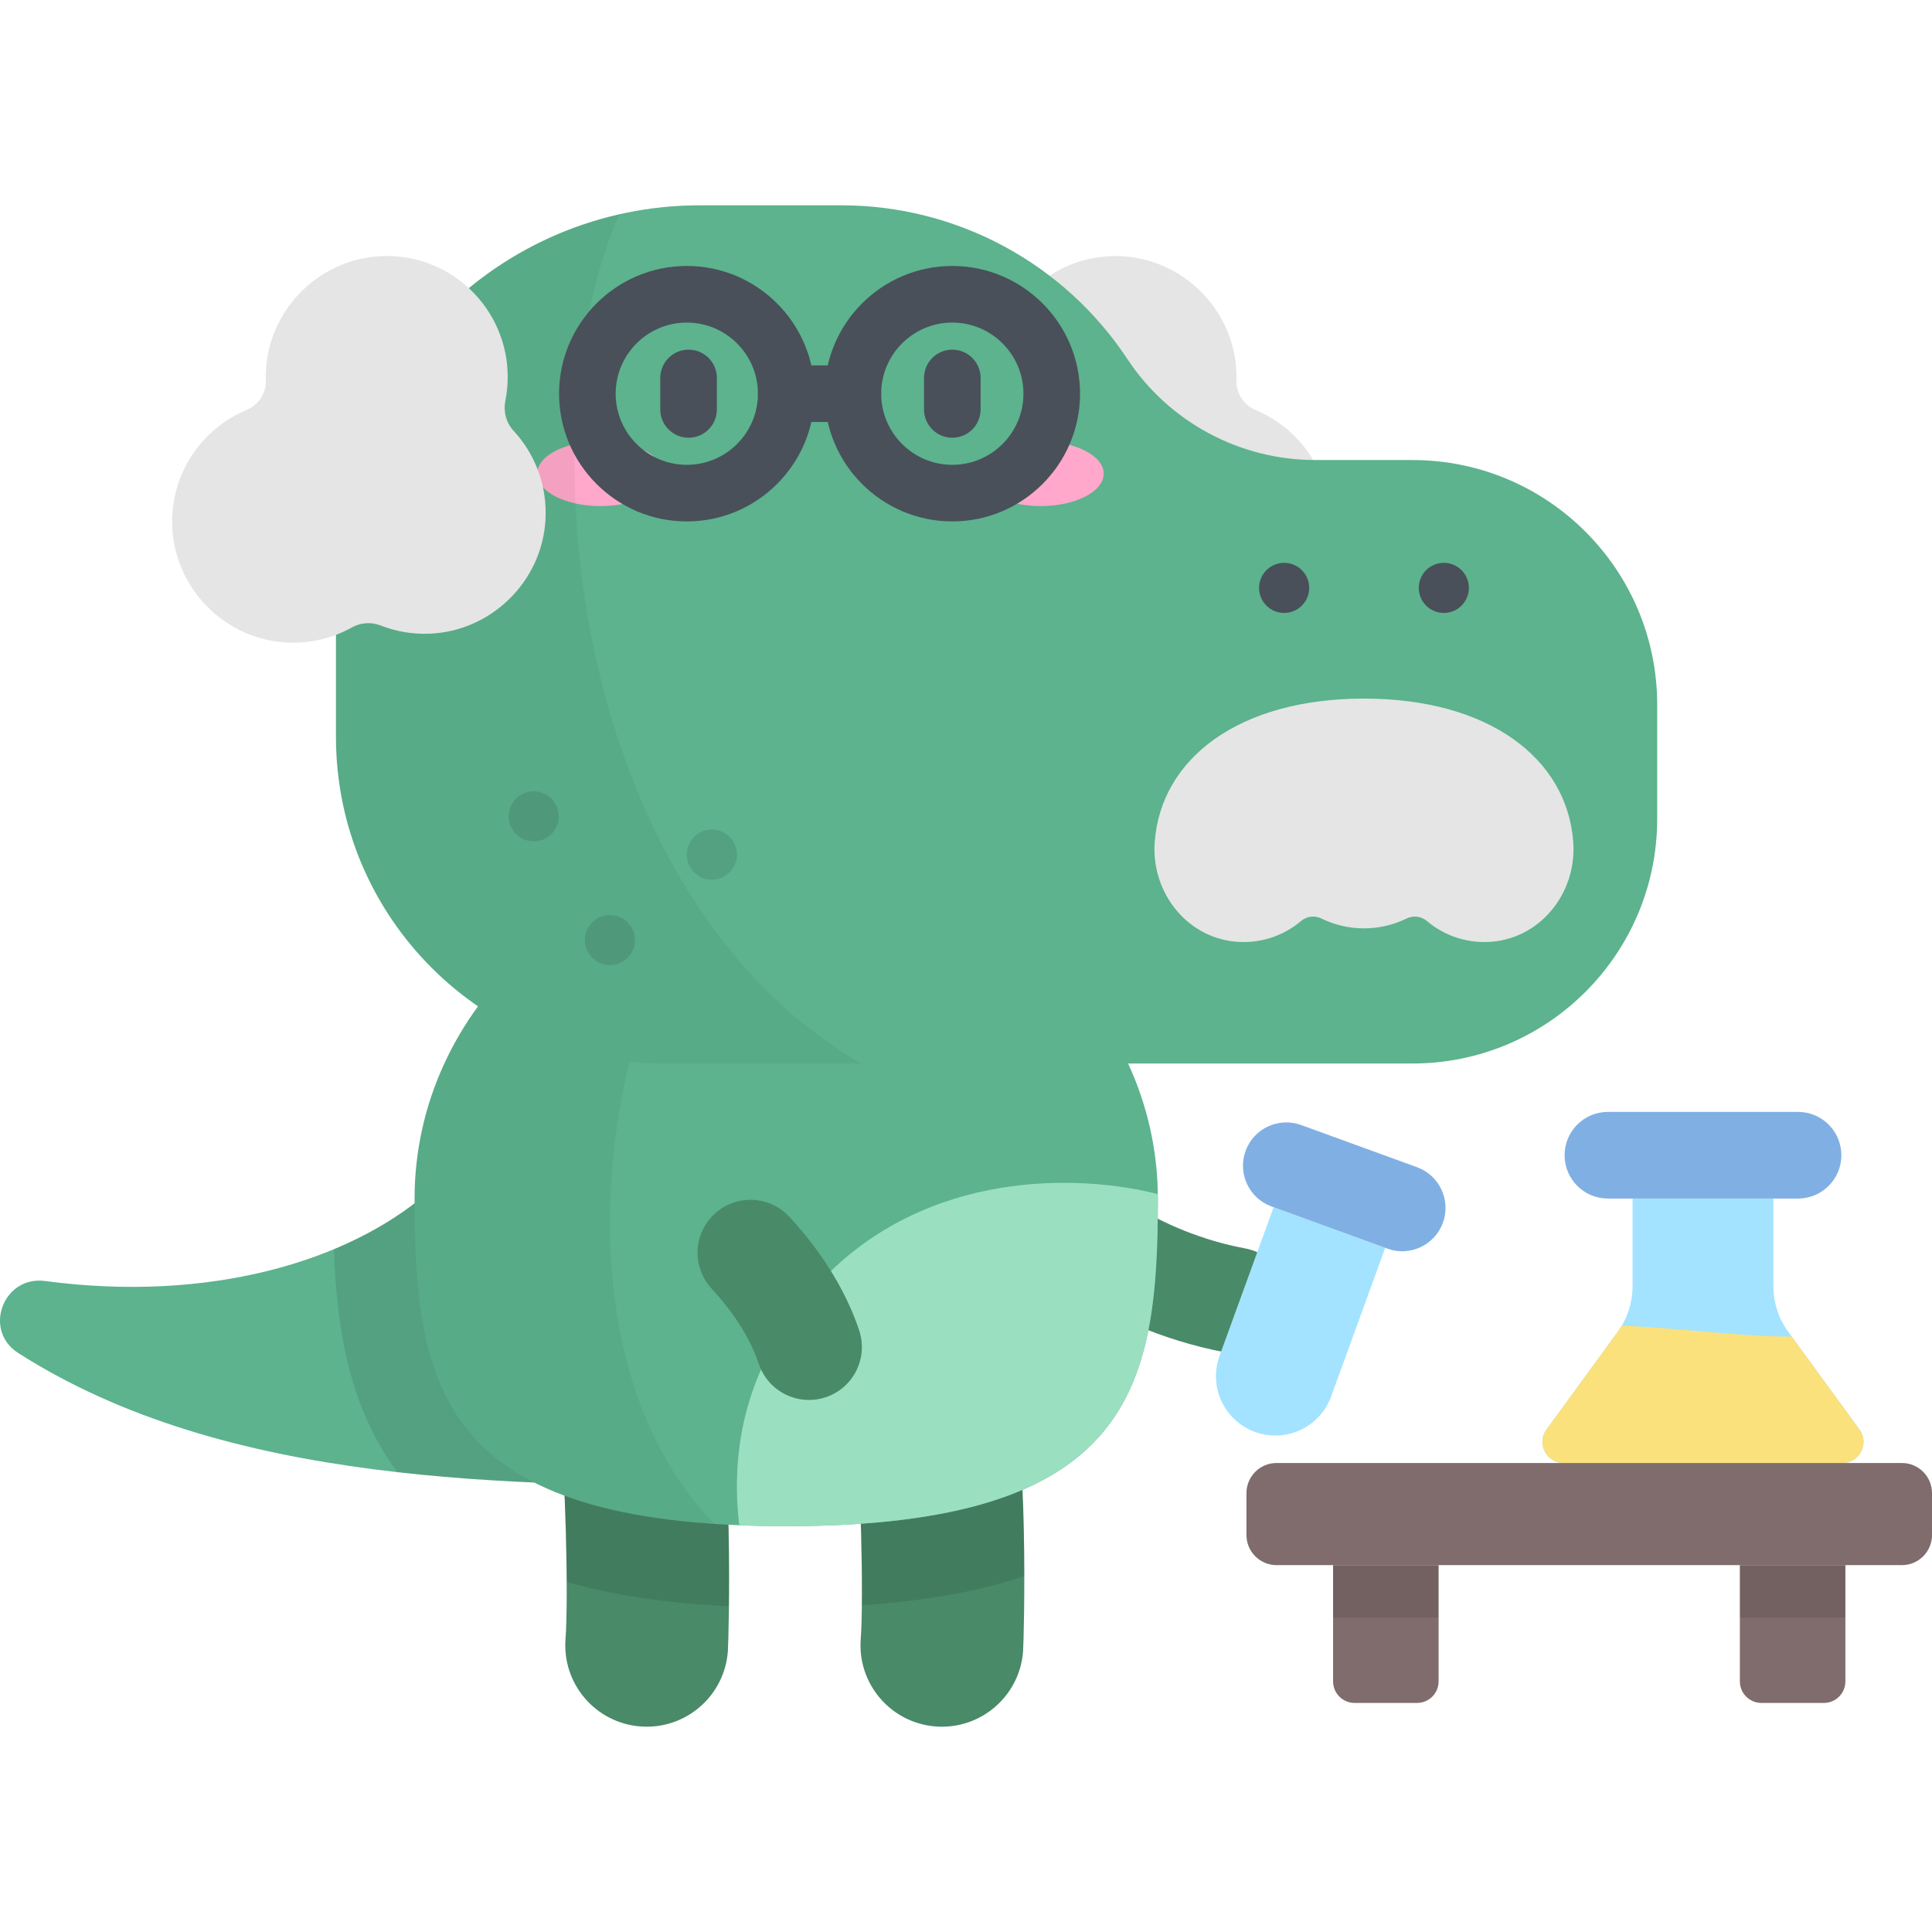
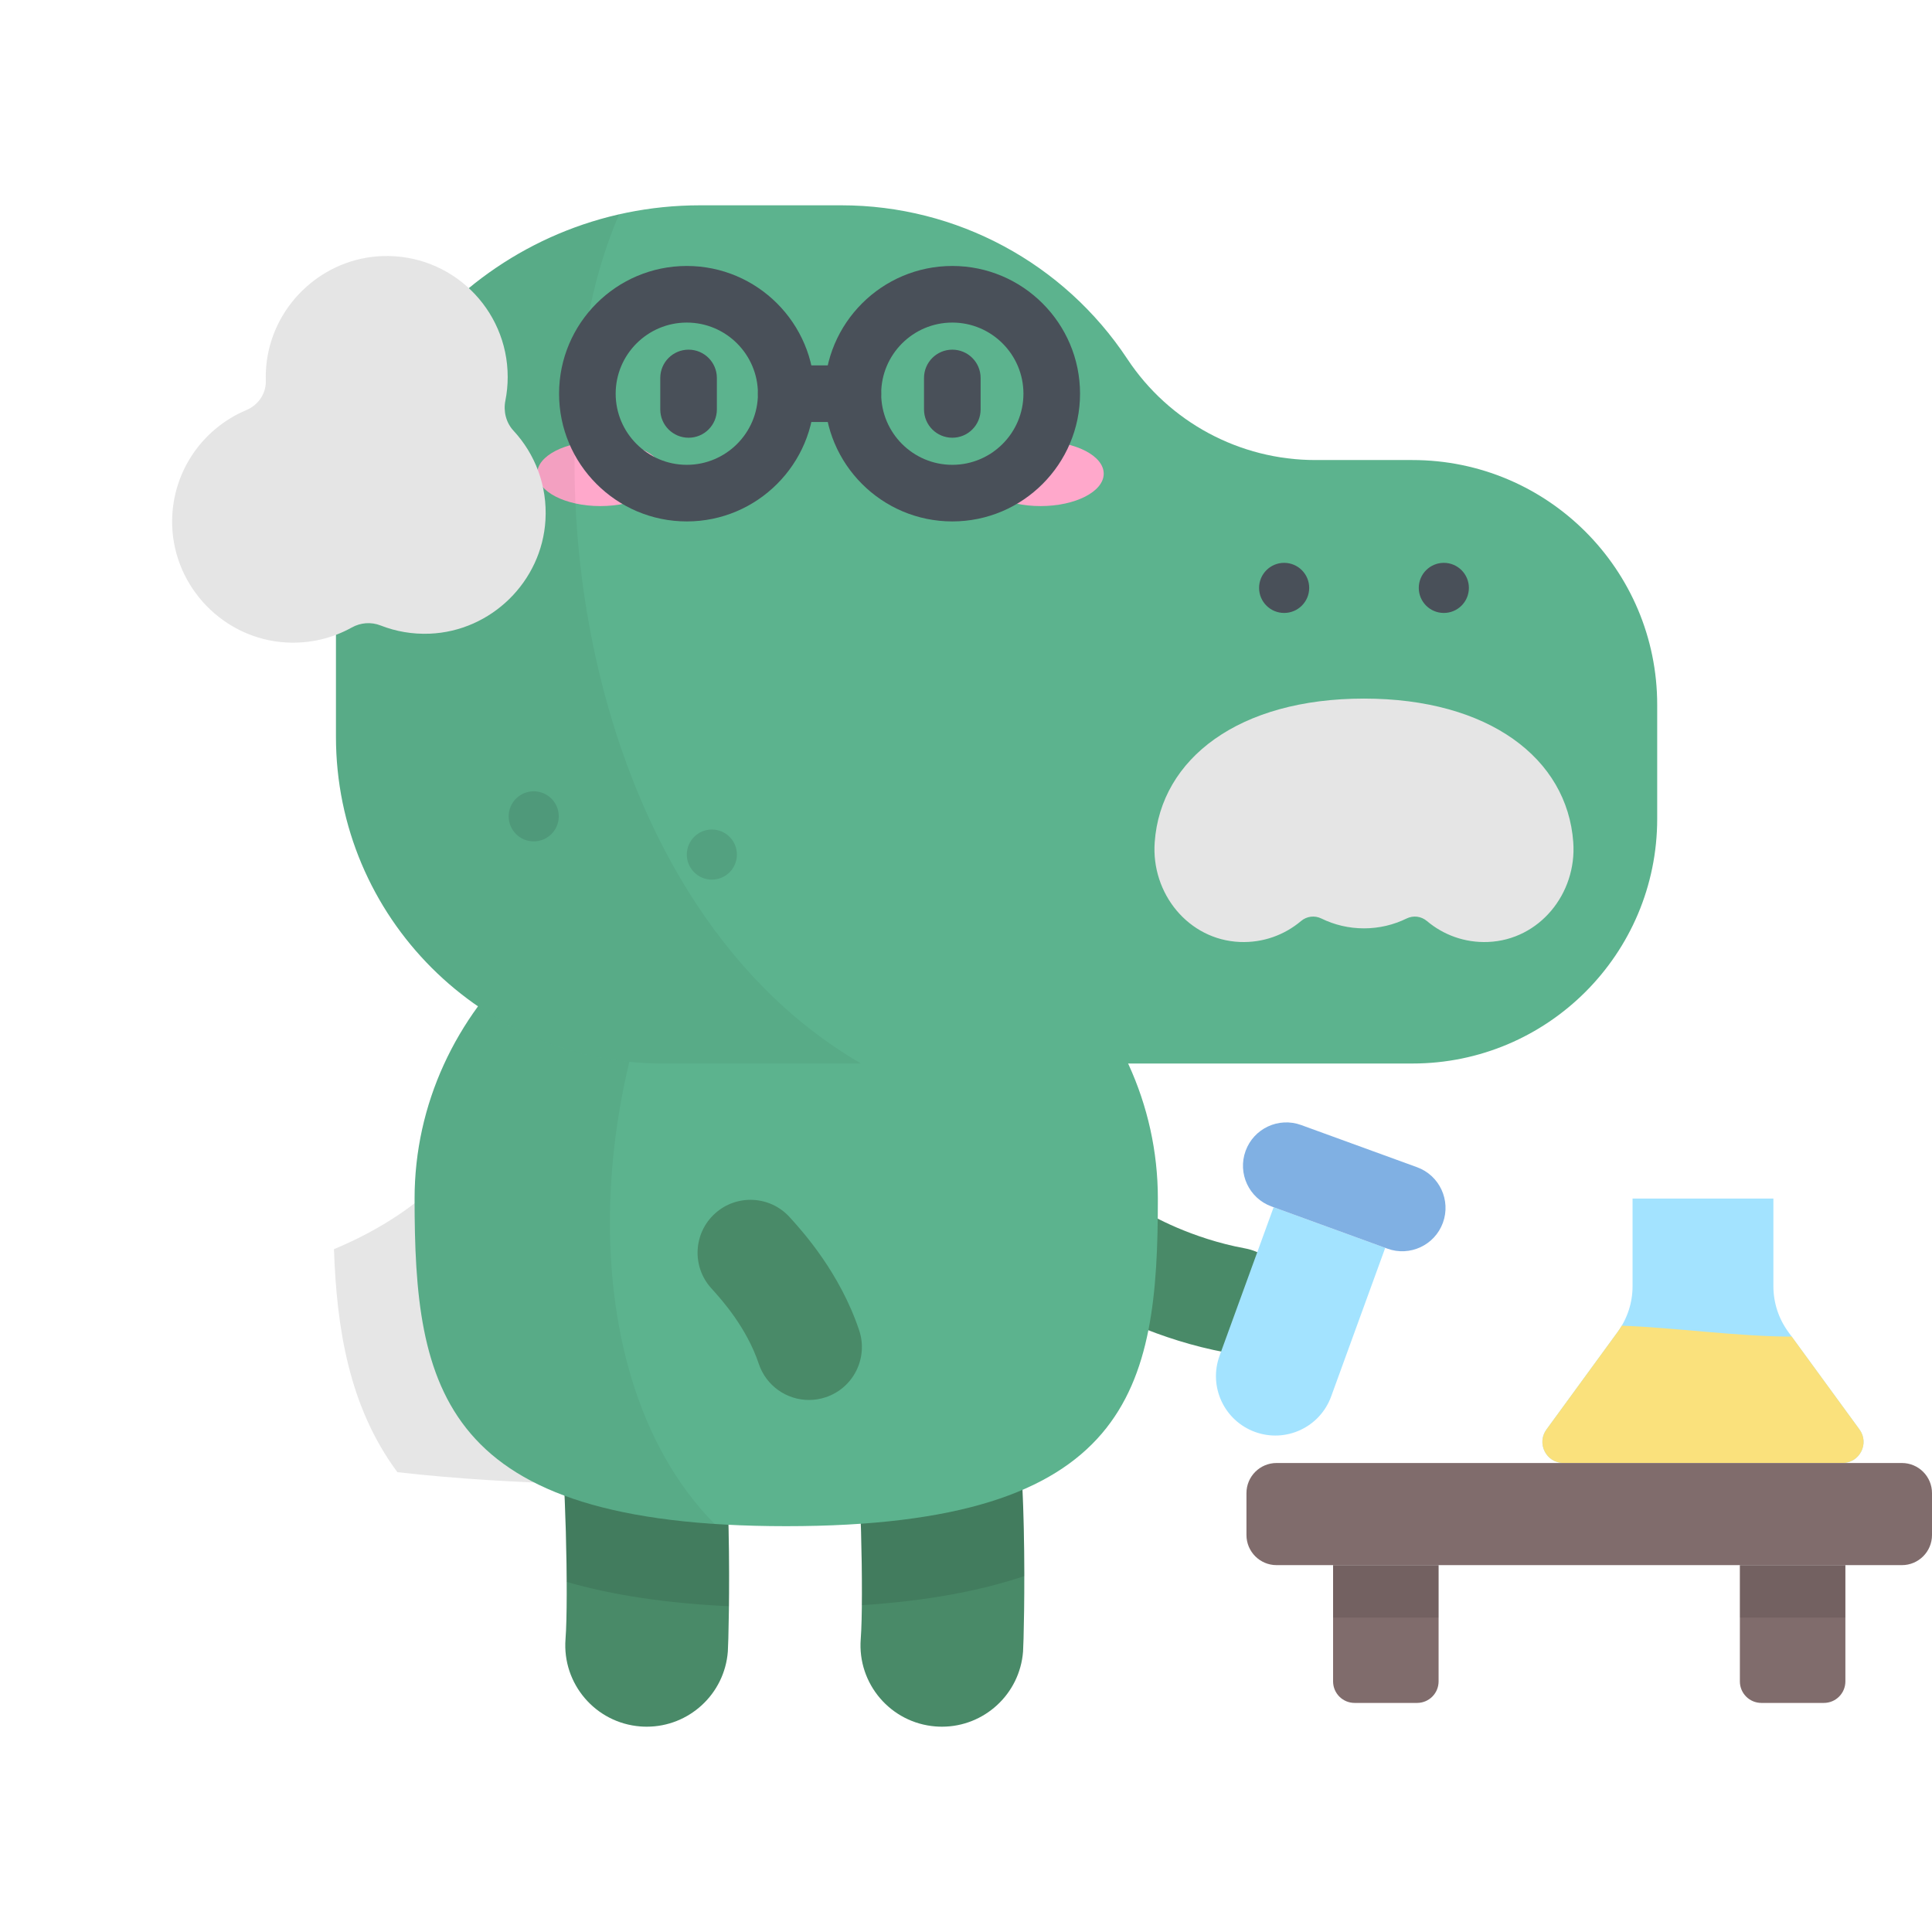
<svg xmlns="http://www.w3.org/2000/svg" id="Capa_1" x="0px" y="0px" viewBox="0 0 511.999 511.999" style="enable-background:new 0 0 511.999 511.999;" xml:space="preserve">
  <path style="fill:#498A68;" d="M327.452,358.656c-0.841,0-1.694-0.076-2.552-0.234c-17.506-3.219-33.321-10.975-38.96-15.455  c-6.063-4.817-7.073-13.638-2.256-19.701c4.799-6.04,13.57-7.065,19.629-2.313c1.523,1.092,12.439,7.274,26.658,9.888  c7.616,1.4,12.655,8.71,11.255,16.326C339.984,353.927,334.087,358.656,327.452,358.656z" />
-   <path style="fill:#5CB38E;" d="M200.694,393.762c-65.434,0-140.736,0-195.863-35.195c-9.433-6.023-3.977-20.568,7.116-19.087  c43.655,5.828,80.325-5.285,101.235-23.285L200.694,393.762z" />
  <path style="opacity:0.1;enable-background:new    ;" d="M88.5,331.044c0.729,20.897,3.937,41.755,16.818,59.099  c31.898,3.619,64.72,3.62,95.376,3.62l-87.511-77.568C106.48,321.964,98.152,327.02,88.5,331.044z" />
  <g>
    <path style="fill:#498A68;" d="M171.4,457.59c-0.556,0-1.114-0.021-1.677-0.065c-11.879-0.913-20.768-11.284-19.854-23.162   c0.829-10.78-0.06-46.733-1.607-54.695c-3.55-10.688,1.758-22.445,12.34-26.757c11.035-4.494,23.622,0.805,28.117,11.837   c5.817,14.276,4.432,69.471,4.166,72.923C192.015,448.987,182.562,457.59,171.4,457.59z M148.755,381.003   c0.003,0.008,0.007,0.016,0.01,0.025C148.762,381.02,148.758,381.012,148.755,381.003z" />
    <path style="fill:#498A68;" d="M249.635,457.59c-0.556,0-1.114-0.021-1.677-0.065c-11.879-0.913-20.768-11.284-19.854-23.162   c0.829-10.78-0.06-46.733-1.607-54.695c-3.55-10.688,1.758-22.445,12.34-26.757c11.032-4.494,23.622,0.804,28.117,11.837   c5.817,14.276,4.432,69.471,4.166,72.923C270.249,448.987,260.797,457.59,249.635,457.59z M226.989,381.003   c0.003,0.008,0.007,0.016,0.01,0.025C226.996,381.02,226.992,381.012,226.989,381.003z" />
  </g>
  <path style="opacity:0.1;enable-background:new    ;" d="M271.453,417.68c-0.017-18.336-0.808-43.872-4.5-52.932  c-4.496-11.033-17.085-16.332-28.117-11.837c-10.581,4.312-15.89,16.068-12.34,26.757c1.24,6.384,2.057,30.758,1.905,45.727  C245.055,424.302,259.325,421.756,271.453,417.68z" />
  <path style="opacity:0.1;enable-background:new    ;" d="M160.602,352.911c-10.582,4.312-15.889,16.068-12.34,26.757  c1.081,5.564,1.84,24.795,1.916,39.555c12.239,3.539,26.505,5.662,43,6.448c0.2-17.928-0.19-50.445-4.459-60.922  C184.224,353.716,171.637,348.416,160.602,352.911z" />
  <path style="fill:#5CB38E;" d="M306.846,317.651c0,50.361-6.841,86.801-98.488,86.801s-98.488-36.44-98.488-86.801  s44.094-91.187,98.488-91.187S306.846,267.29,306.846,317.651z" />
-   <path style="fill:#9BDFC1;" d="M306.846,317.651c0-0.401-0.011-0.8-0.016-1.201c-20.513-5.264-61.203-6.795-89.517,23.296  c-20.633,21.928-23.619,45.591-21.406,64.463c3.967,0.161,8.113,0.243,12.452,0.243  C300.005,404.452,306.846,368.012,306.846,317.651z" />
  <path style="opacity:0.05;enable-background:new    ;" d="M189.661,228.113c-45.451,8.088-79.791,45.097-79.791,89.538  c0,46.632,5.876,81.323,79.503,86.206C148.494,362.365,156.4,276.693,189.661,228.113z" />
-   <path style="fill:#E5E5E5;" d="M327.67,100.896c0.052-1.715-0.033-3.465-0.272-5.242c-2.07-15.353-15.113-27.215-30.595-27.769  c-18.242-0.653-33.235,13.942-33.235,32.038c0,2.152,0.212,4.254,0.616,6.286c0.566,2.845-0.184,5.822-2.155,7.951  c-5.691,6.149-9.005,14.53-8.469,23.687c0.953,16.285,14.358,29.436,30.657,30.105c4.614,0.189,9.02-0.601,13.032-2.175  c2.505-0.983,5.28-0.774,7.632,0.534c5.097,2.835,11.047,4.32,17.369,3.972c16.461-0.907,29.719-14.514,30.229-30.992  c0.426-13.755-7.816-25.639-19.674-30.602C329.667,107.374,327.566,104.297,327.67,100.896z" />
  <path style="fill:#5CB38E;" d="M298.76,95.139L298.76,95.139c-16.818-25.433-45.274-40.73-75.765-40.73h-37.48  c-53.286,0-96.483,43.197-96.483,96.483v44.359c0,47.824,38.769,86.592,86.592,86.592h198.682c35.826,0,64.868-29.043,64.868-64.868  v-30.19c0-35.826-29.042-64.868-64.868-64.868h-25.738C328.524,121.915,309.816,111.858,298.76,95.139z" />
  <path style="fill:#E5E5E5;" d="M361.468,185.132c-33.07,0-53.858,15.846-55.461,38.058c-0.981,13.595,8.939,25.873,22.558,26.441  c6.194,0.258,11.872-1.878,16.22-5.546c1.516-1.279,3.613-1.545,5.393-0.672c3.407,1.671,7.239,2.61,11.29,2.61  s7.882-0.939,11.29-2.61c1.78-0.873,3.878-0.607,5.393,0.672c4.348,3.668,10.026,5.804,16.22,5.546  c13.619-0.569,23.539-12.846,22.558-26.441C415.327,200.978,394.539,185.132,361.468,185.132z" />
  <g style="opacity:0.1;">
    <circle cx="141.44" cy="216.339" r="6.64" />
    <circle cx="188.65" cy="226.469" r="6.64" />
-     <circle cx="161.63" cy="249.119" r="6.64" />
  </g>
  <g>
    <ellipse style="fill:#FFA8CB;" cx="159.09" cy="125.529" rx="16.736" ry="8.586" />
    <ellipse style="fill:#FFA8CB;" cx="275.76" cy="125.529" rx="16.736" ry="8.586" />
  </g>
  <g>
    <path style="fill:#495059;" d="M182.478,116.003c-4.142,0-7.5-3.358-7.5-7.5v-8.339c0-4.142,3.358-7.5,7.5-7.5s7.5,3.358,7.5,7.5   v8.339C189.978,112.646,186.62,116.003,182.478,116.003z" />
    <path style="fill:#495059;" d="M252.373,116.003c-4.142,0-7.5-3.358-7.5-7.5v-8.339c0-4.142,3.358-7.5,7.5-7.5   c4.142,0,7.5,3.358,7.5,7.5v8.339C259.873,112.646,256.515,116.003,252.373,116.003z" />
    <circle style="fill:#495059;" cx="340.31" cy="155.799" r="6.64" />
    <circle style="fill:#495059;" cx="382.63" cy="155.799" r="6.64" />
  </g>
  <path style="opacity:0.05;enable-background:new    ;" d="M164.081,56.801c-42.969,9.748-75.048,48.171-75.048,94.089v44.359  c0,47.824,38.769,86.592,86.592,86.592h52.544C151.646,237.318,138.675,114.928,164.081,56.801z" />
  <path style="fill:#E5E5E5;" d="M70.442,100.875c-0.052-1.715,0.033-3.465,0.272-5.242c2.07-15.353,15.113-27.215,30.595-27.769  c18.242-0.653,33.235,13.942,33.235,32.038c0,2.152-0.212,4.254-0.617,6.286c-0.566,2.845,0.184,5.822,2.155,7.951  c5.691,6.149,9.005,14.53,8.469,23.687c-0.953,16.285-14.358,29.436-30.657,30.105c-4.614,0.189-9.02-0.601-13.032-2.175  c-2.505-0.983-5.28-0.774-7.632,0.534c-5.097,2.835-11.047,4.32-17.369,3.972c-16.461-0.907-29.719-14.514-30.229-30.992  c-0.425-13.755,7.816-25.638,19.674-30.602C68.445,107.353,70.546,104.276,70.442,100.875z" />
  <g>
    <path style="fill:#495059;" d="M182.009,138.183c-18.665,0-33.85-15.185-33.85-33.85s15.185-33.849,33.85-33.849   s33.849,15.185,33.849,33.849C215.858,122.998,200.673,138.183,182.009,138.183z M182.009,85.484   c-10.394,0-18.85,8.455-18.85,18.849s8.456,18.85,18.85,18.85c10.394,0,18.849-8.456,18.849-18.85   C200.858,93.94,192.402,85.484,182.009,85.484z" />
    <path style="fill:#495059;" d="M252.373,138.183c-18.665,0-33.85-15.185-33.85-33.85s15.185-33.849,33.85-33.849   s33.849,15.185,33.849,33.849C286.222,122.998,271.037,138.183,252.373,138.183z M252.373,85.484   c-10.394,0-18.85,8.455-18.85,18.849s8.456,18.85,18.85,18.85c10.394,0,18.849-8.456,18.849-18.85   C271.222,93.94,262.766,85.484,252.373,85.484z" />
    <path style="fill:#495059;" d="M226.023,111.834h-17.665c-4.142,0-7.5-3.358-7.5-7.5s3.358-7.5,7.5-7.5h17.665   c4.142,0,7.5,3.358,7.5,7.5C233.523,108.476,230.165,111.834,226.023,111.834z" />
  </g>
  <path style="fill:#498A68;" d="M214.383,371.007c-5.861,0-11.325-3.703-13.292-9.566c-3.249-9.685-9.847-16.995-12.331-19.747  l-0.296-0.329c-5.179-5.757-4.711-14.623,1.046-19.802c5.758-5.179,14.624-4.71,19.802,1.046l0.264,0.294  c3.215,3.561,12.996,14.397,18.103,29.618c2.463,7.342-1.493,15.29-8.834,17.754C217.366,370.772,215.861,371.007,214.383,371.007z" />
  <path style="fill:#A3E3FF;" d="M432.644,340.867v-23.238h37.322v23.238c0,4.352,1.382,8.59,3.948,12.105l18.87,25.855  c2.695,3.693,0.058,8.883-4.514,8.883h-73.93c-4.571,0-7.209-5.19-4.514-8.883l18.87-25.855  C431.262,349.458,432.644,345.219,432.644,340.867z" />
  <path style="fill:#FAE17C;" d="M488.27,387.71c4.572,0,7.209-5.19,4.514-8.883l-17.963-24.612  c-14.197-0.005-31.046-2.397-45.049-2.895c-0.334,0.564-0.686,1.119-1.075,1.652l-18.87,25.855  c-2.695,3.693-0.058,8.883,4.514,8.883L488.27,387.71L488.27,387.71z" />
-   <path style="fill:#80B0E3;" d="M476.495,317.629h-50.381c-6.342,0-11.483-5.141-11.483-11.483l0,0  c0-6.342,5.141-11.483,11.483-11.483h50.381c6.342,0,11.483,5.141,11.483,11.483l0,0  C487.978,312.488,482.837,317.629,476.495,317.629z" />
  <path style="fill:#A3E3FF;" d="M367.101,330.694l-29.576-10.765l-14.334,39.382c-2.973,8.167,1.238,17.198,9.406,20.17l0,0  c8.167,2.973,17.198-1.238,20.17-9.406L367.101,330.694z" />
  <path style="fill:#80B0E3;" d="M367.668,330.901l-30.711-11.178c-5.959-2.169-9.032-8.759-6.863-14.718l0,0  c2.169-5.959,8.758-9.032,14.718-6.863l30.711,11.178c5.959,2.169,9.032,8.758,6.863,14.718l0,0  C380.217,329.997,373.628,333.07,367.668,330.901z" />
  <g>
    <path style="fill:#806C6C;" d="M504.021,414.776H338.303c-4.407,0-7.979-3.573-7.979-7.979V395.69c0-4.407,3.573-7.979,7.979-7.979   H504.02c4.407,0,7.979,3.573,7.979,7.979v11.107C512,411.203,508.428,414.776,504.021,414.776z" />
    <path style="fill:#806C6C;" d="M375.542,451.291H358.98c-3.148,0-5.699-2.552-5.699-5.699v-30.816h27.961v30.816   C381.241,448.74,378.689,451.291,375.542,451.291z" />
  </g>
  <rect x="353.28" y="414.779" style="opacity:0.1;enable-background:new    ;" width="27.961" height="13.891" />
  <path style="fill:#806C6C;" d="M466.783,451.291h16.562c3.148,0,5.699-2.552,5.699-5.699v-30.816h-27.961v30.816  C461.083,448.74,463.635,451.291,466.783,451.291z" />
  <rect x="461.08" y="414.779" style="opacity:0.1;enable-background:new    ;" width="27.961" height="13.891" />
  <g>
</g>
  <g>
</g>
  <g>
</g>
  <g>
</g>
  <g>
</g>
  <g>
</g>
  <g>
</g>
  <g>
</g>
  <g>
</g>
  <g>
</g>
  <g>
</g>
  <g>
</g>
  <g>
</g>
  <g>
</g>
  <g>
</g>
</svg>